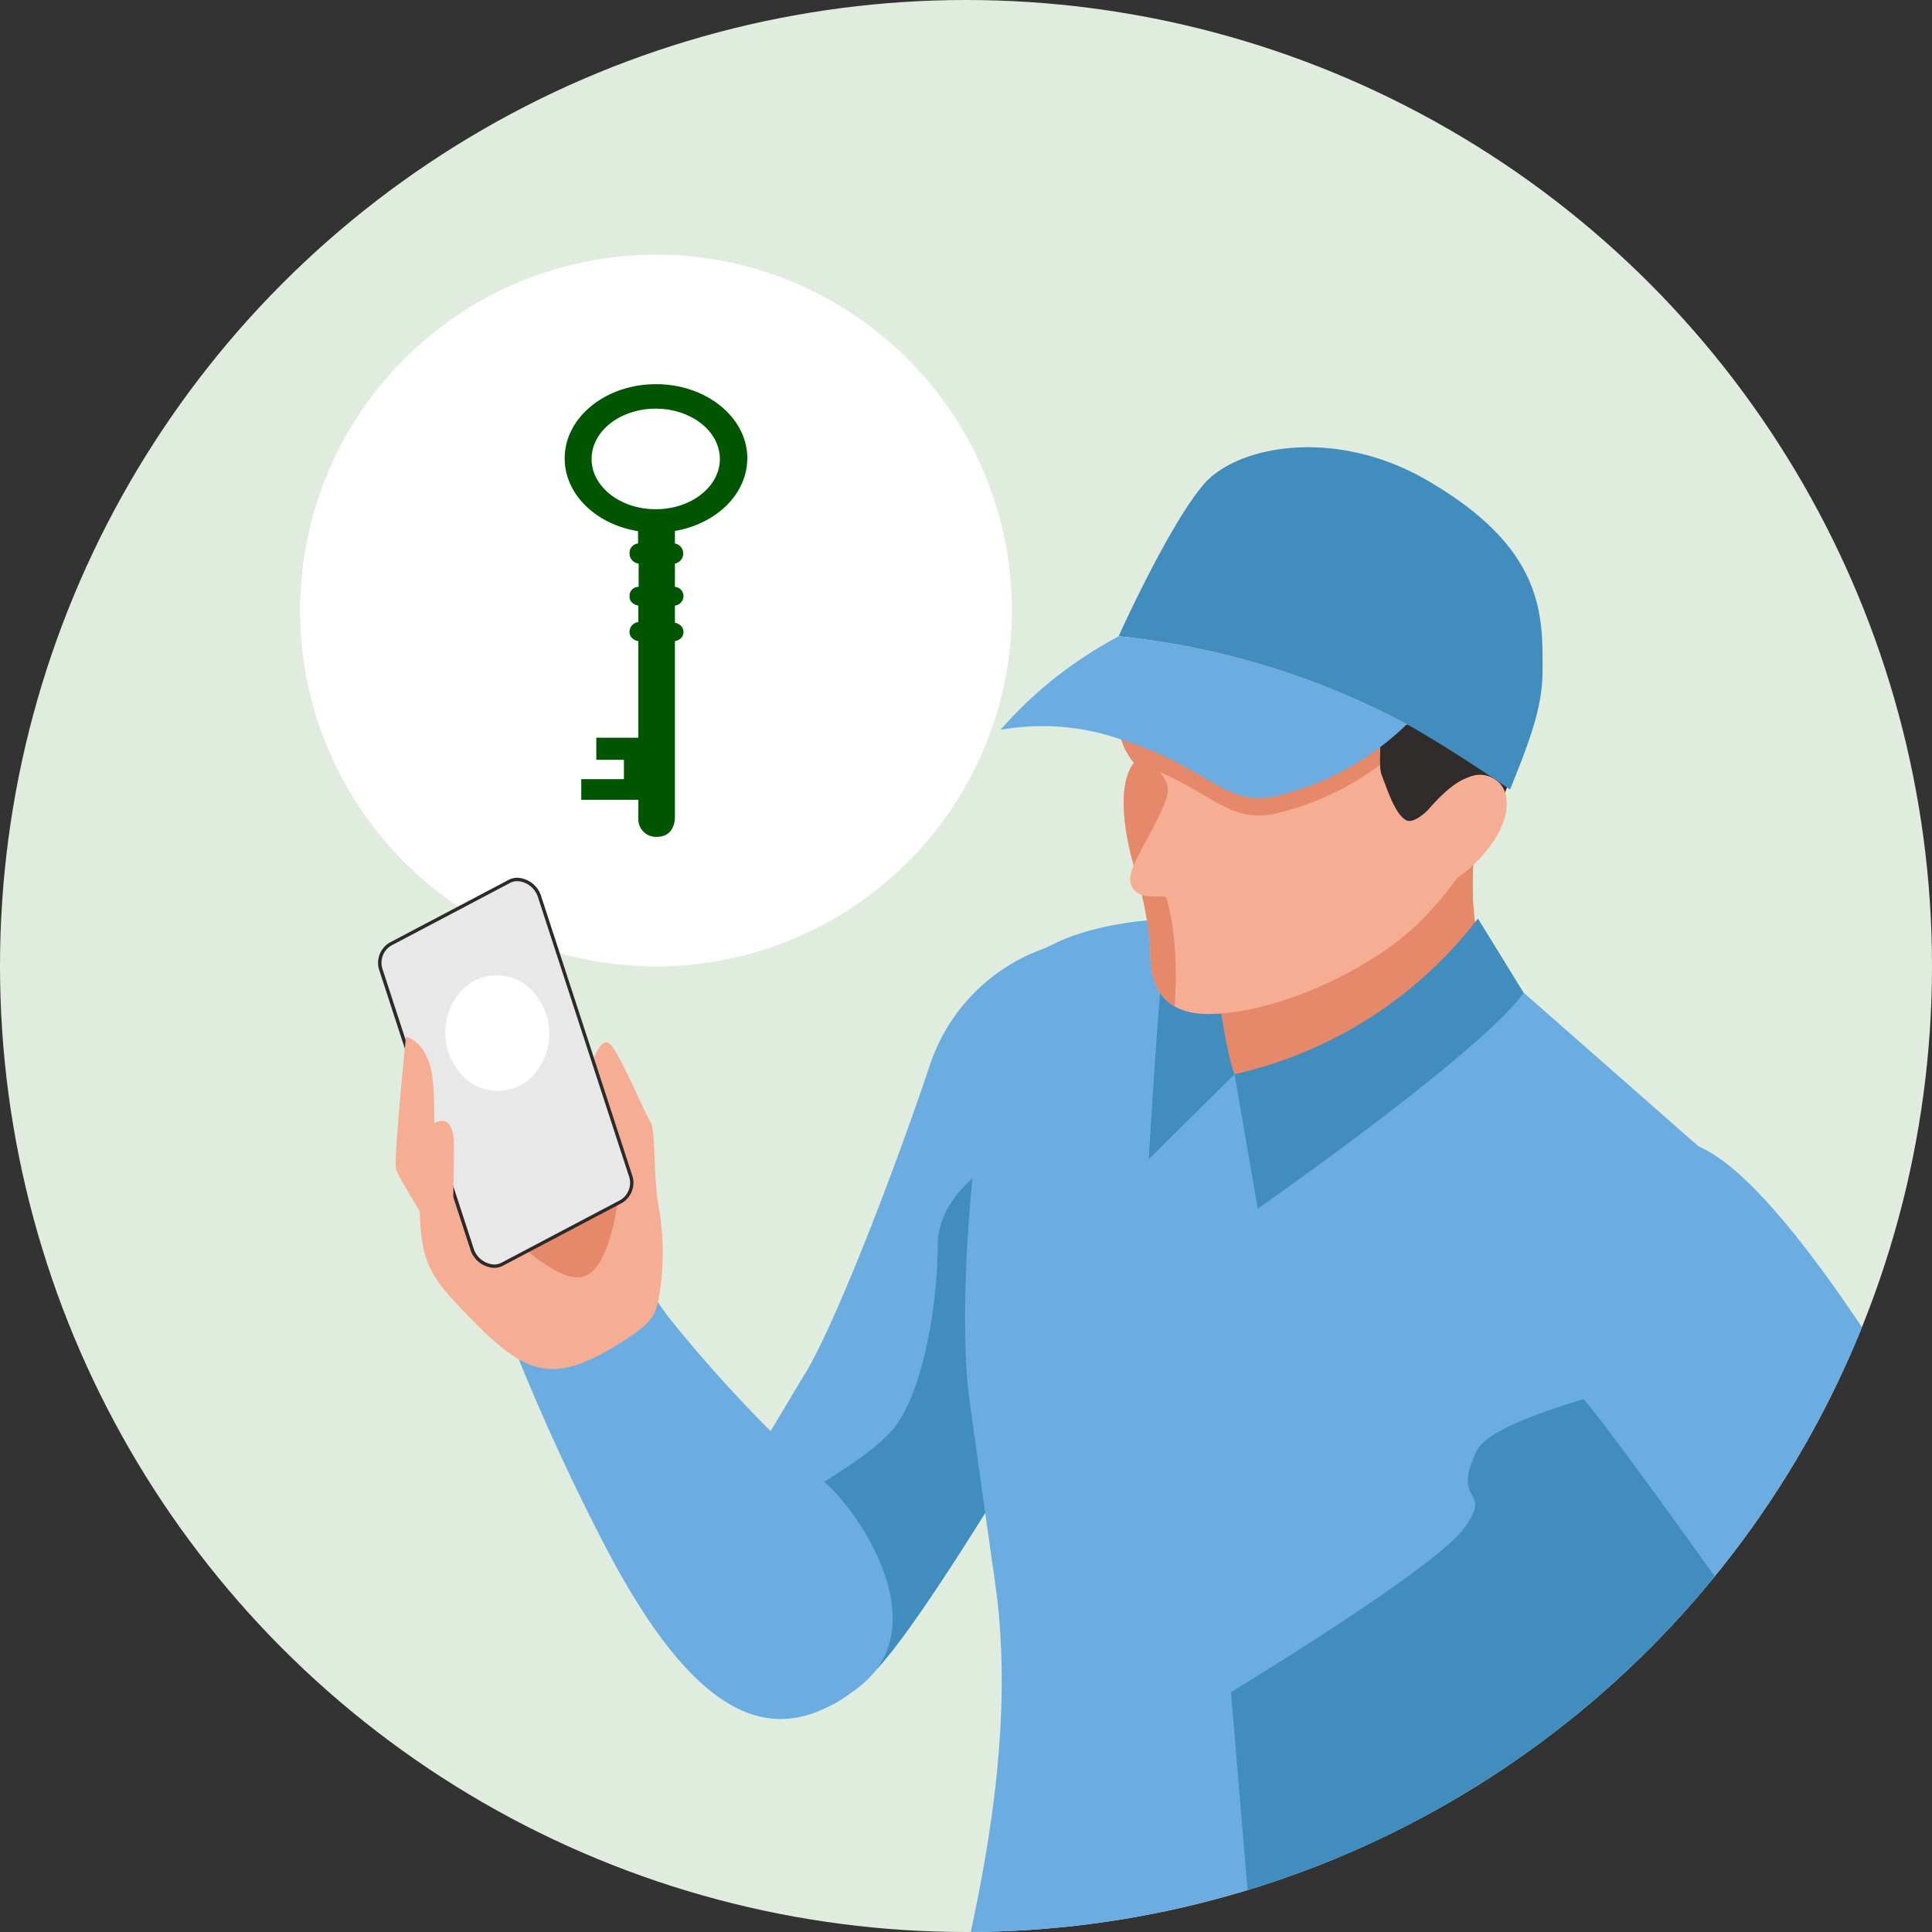
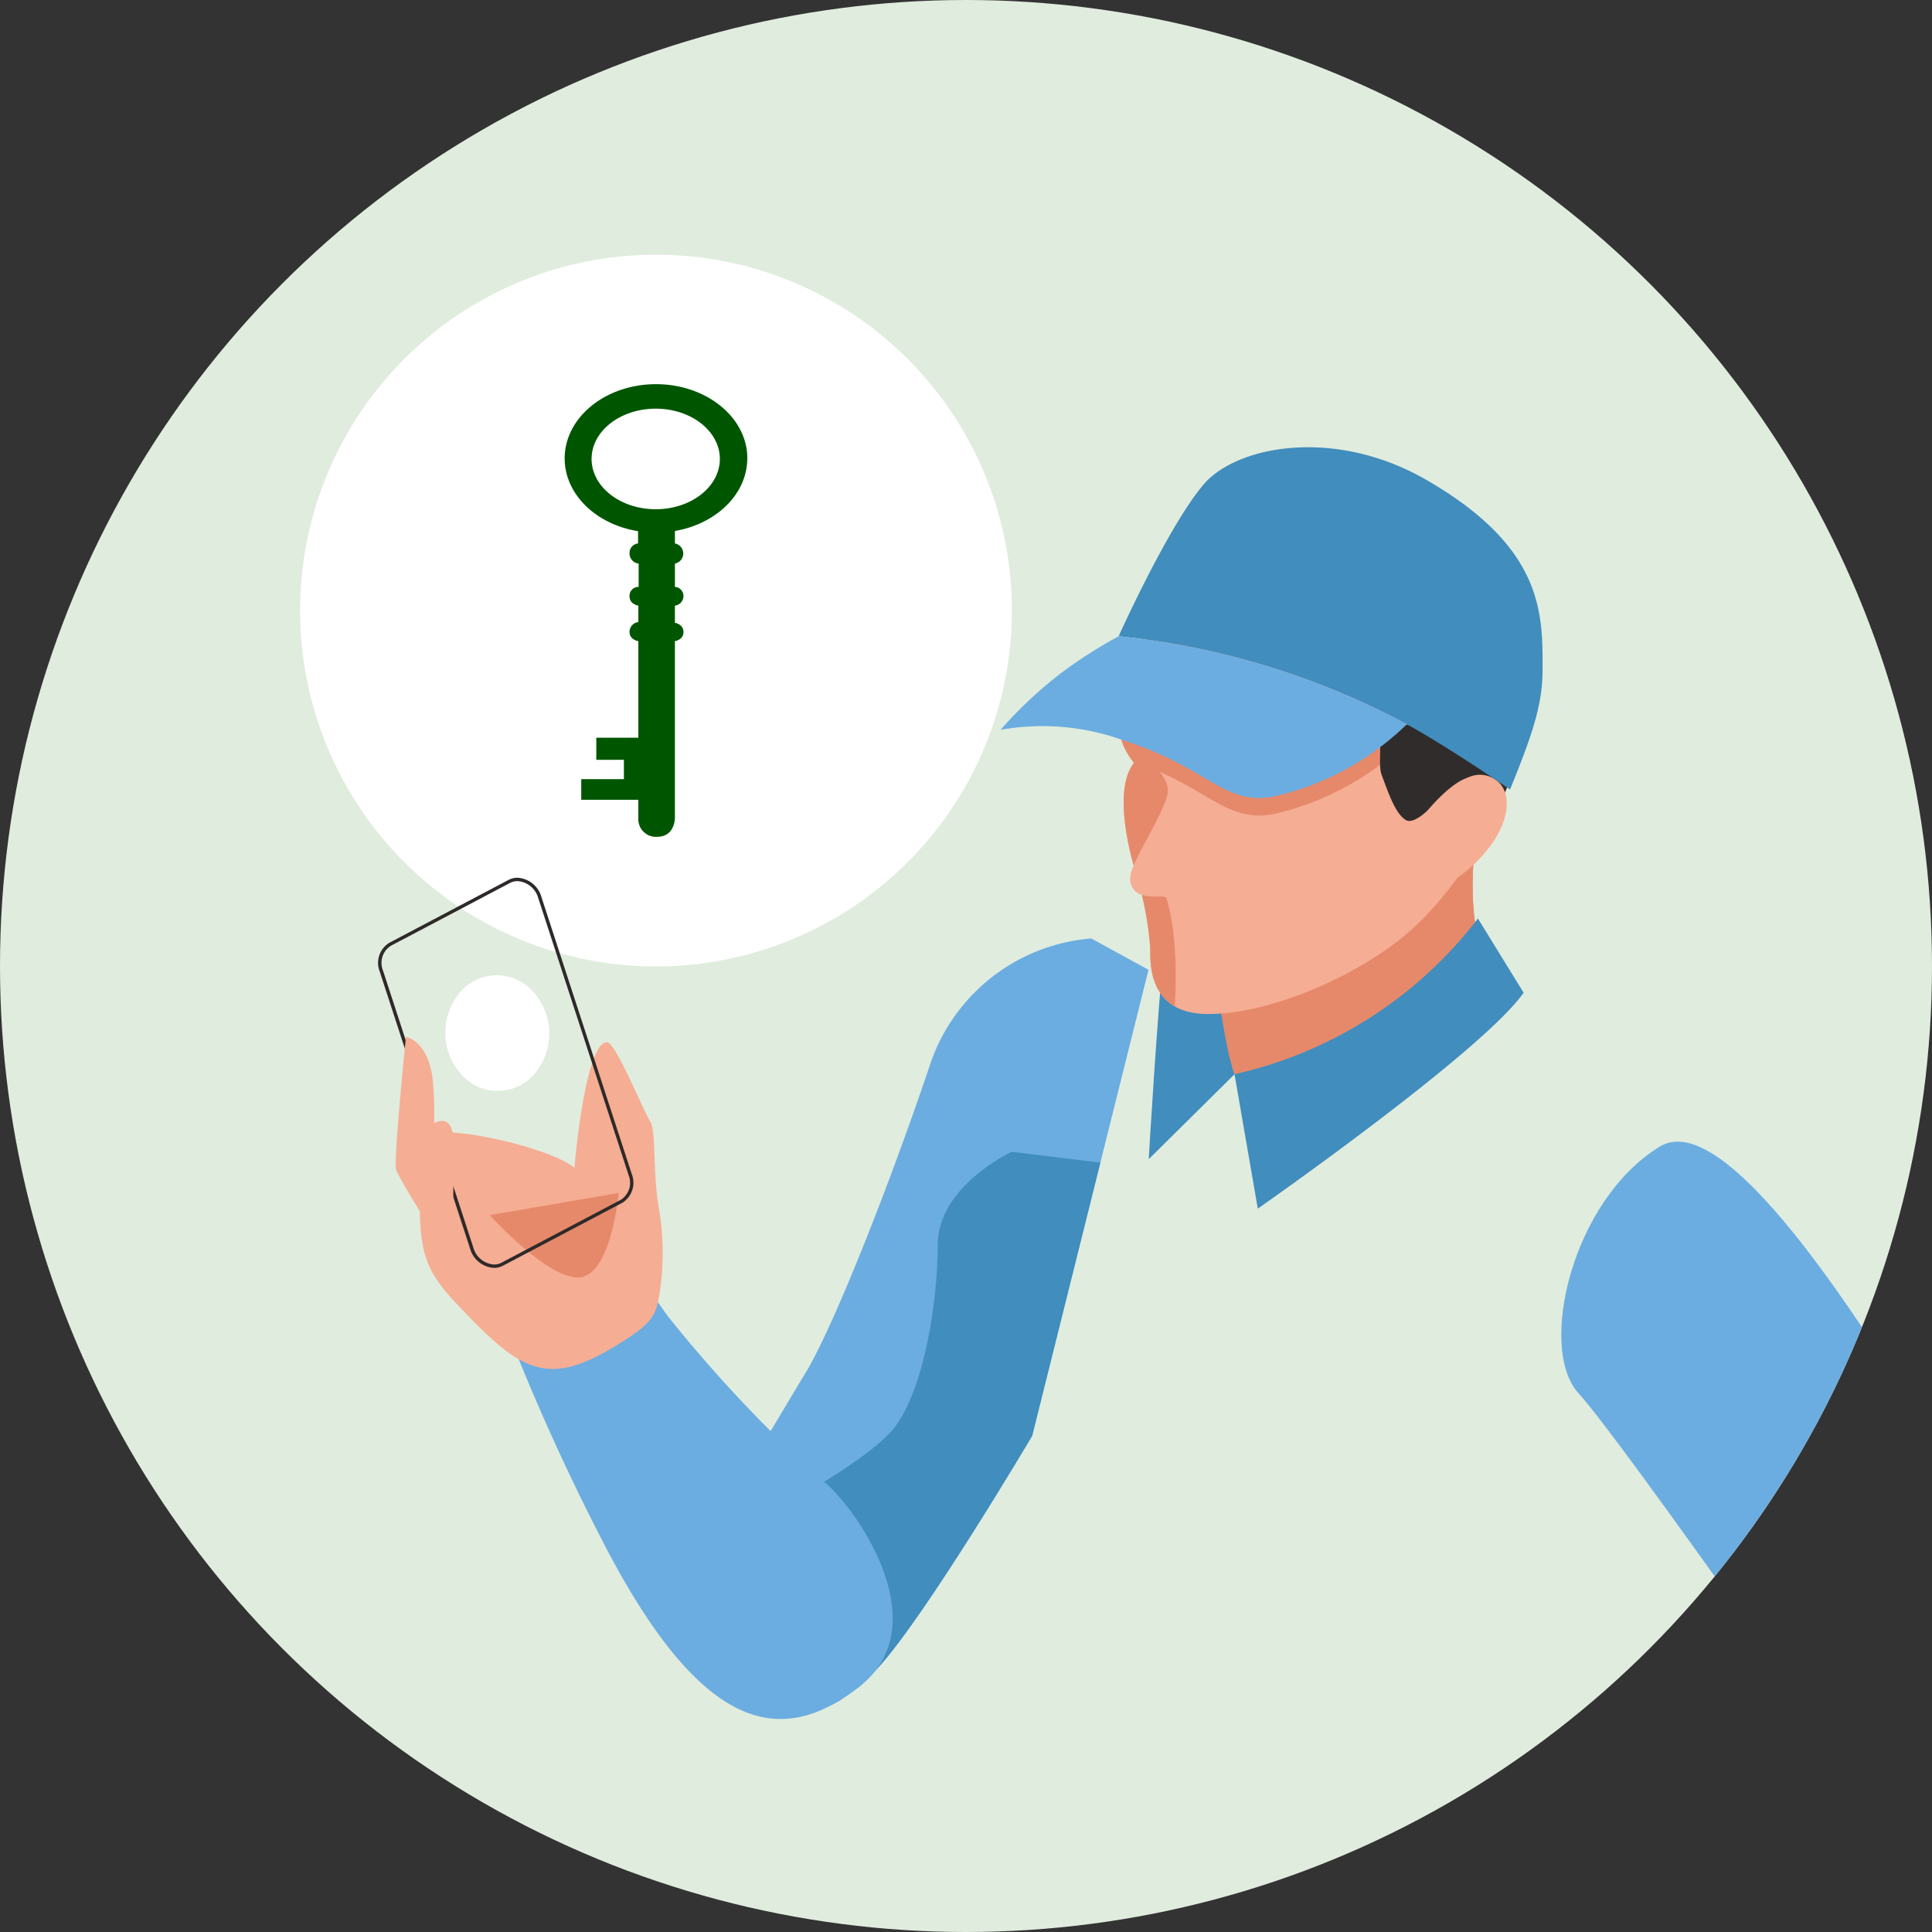
<svg xmlns="http://www.w3.org/2000/svg" width="170" height="170" viewBox="0 0 170 170">
  <rect x="0" y="0" width="170" height="170" fill="#333333" stroke="none" />
  <defs>
    <clipPath id="a">
      <circle cx="85" cy="85" r="85" transform="translate(290 6577)" fill="#fff" stroke="#707070" stroke-width="1" />
    </clipPath>
    <clipPath id="b">
      <rect width="161.285" height="154.627" fill="none" />
    </clipPath>
  </defs>
  <g transform="translate(-290 -6577)" clip-path="url(#a)">
    <circle cx="85" cy="85" r="85" transform="translate(290 6577)" fill="#e0ecde" />
    <g transform="translate(307.086 6596.889)">
      <g transform="translate(6 0)" clip-path="url(#b)">
        <path d="M63.815,32.211A31.315,31.315,0,1,1,32.5.9,31.314,31.314,0,0,1,63.815,32.211" transform="translate(2.137 1.619)" fill="#fff" />
        <path d="M55.555,25.118,50.52,22.362A16.341,16.341,0,0,0,36.27,33.651c-3.689,10.927-8.55,23.1-10.888,26.926s-6.975,11.965-7.844,11.965c-.317,0-2.187,2.506-4.438,5.694-3.93,5.57,10.518,14.841,15.511,11.026a16.505,16.505,0,0,0,3.143-2.725c4.152-4.494,13.565-20.408,13.565-20.408Z" transform="translate(22.418 40.326)" fill="#6bade0" />
        <path d="M40.008,54.053l6-24.039L38.2,29.058s-6.5,3.022-6.5,8.2S30.457,49.9,27.965,53.223s-12.59,8.444-12.59,8.444,6.871,6.877,9.369,14.507c.69-.667,1.276-1.25,1.7-1.713,4.149-4.494,13.563-20.408,13.563-20.408" transform="translate(27.727 52.401)" fill="#418dbd" />
-         <path d="M86.609,41.823l-15.4-13.535L43.869,21.762s-9.8-.614-15.3,2.96S21.2,54.976,22.407,63.829,24.8,80.778,24.9,81.714c1.354,11.956-1.211,23.918-2.554,30.24s1.932,18.567,18.965,23.175,39.78-.471,39.78-.471l9.03-70.829Z" transform="translate(39.774 39.171)" fill="#6bade0" />
-         <path d="M52.03,43.457c-2.36,4.9,1.547,3.179-1.107,6.815S30.4,64.7,30.4,64.7l3.916,46.785c15.357,1.7,31.714-1.951,31.714-1.951L75.068,38.7l-.339-3.047c-6.392,1.343-21.191,4.682-22.7,7.8" transform="translate(54.831 64.298)" fill="#418dbd" />
        <path d="M52.9,19.413s-.838,6.42.838,9.885-4.407,7.064-11.819,10.218-9.052,1.494-10.179.112C29.368,36.718,29.884,28.2,29.884,28.2Z" transform="translate(53.805 35.008)" fill="#e6896a" />
        <path d="M29.334,35.9c.684-3.8,1.455-7.7,1.455-7.7L53.8,19.414s-.835,6.417.838,9.882c.625,1.292.207,3.532-.956,5.994L50,38.353s.185-8.318-4.236-6.652c-3.835,1.449-10.3,4.471-16.43,4.2" transform="translate(52.899 35.009)" fill="#e6896a" />
        <path d="M35.37,35.439l-7.549,7.474s.782-13.369,1.427-19.34l3.888-1.836s1.09,10.784,2.234,13.7" transform="translate(50.171 39.197)" fill="#418dbd" />
        <path d="M55.723,10.965c-5.2-3.5-13.42-3.112-19.217.81a17.871,17.871,0,0,0-7.841,10.779c-.51,2.133-1.149,3.964-1.662,5.584s1.169,3.644,1.169,3.644c-1.817,2.285-.4,7.715-.025,9.032a3,3,0,0,0-.308,1.231A1.42,1.42,0,0,0,28.867,43.4a29.273,29.273,0,0,1,.737,4.729c0,1.306-.174,5.666,4.94,5.75s12.489-2.941,17.131-6.647,9.5-11.208,10.911-18.707-1.662-14.064-6.863-17.557" transform="translate(48.523 15.455)" fill="#f5ad94" />
        <path d="M27,19.255c.513-1.62,1.152-3.451,1.662-5.581.017-.056.031-.118.045-.177a69.311,69.311,0,0,1,23.083,7.336c.126.07.264.14.4.21A24.58,24.58,0,0,1,40.42,27.41c-4.233.746-5.5-2.251-12.38-4.684-.381-.5-1.461-2.119-1.037-3.471" transform="translate(48.522 24.339)" fill="#e6896a" />
        <path d="M27.953,26.935v0c.712-1.727,2.467-4.407,2.946-6.151.622-2.259-3.885-4.519-3.885-4.519a7.043,7.043,0,0,0,.962,1.637c-1.817,2.285-.4,7.715-.022,9.03" transform="translate(48.716 29.336)" fill="#e6896a" />
        <path d="M35.263,22.1c.575,1.514,1.2,3.457,2.156,4,.583.336,1.69-.625,1.979-.953.692-.8,5.52-6.389,5.825.516A31.525,31.525,0,0,0,47.887,17.8a19.7,19.7,0,0,0,.336-3.283C43.682,16.861,38.081,17.7,35.056,17.99c.224,1.735-.084,3.325.207,4.11" transform="translate(63.218 26.178)" fill="#302c2c" />
        <path d="M30.491,30.8c.44-6.333-.732-9.534-.732-9.534-.076-.278-1.25.031-2.156-.269h.006a29.2,29.2,0,0,1,.737,4.726c0,1-.1,3.787,2.145,5.077" transform="translate(49.78 37.86)" fill="#e6896a" />
        <path d="M36.489,26.562c.625.4,2.074.978,4.895-2.044s2.77-5.867,1.374-6.815a2.356,2.356,0,0,0-3.473.723c-.72,1.1-2.795,8.135-2.795,8.135" transform="translate(65.802 31.058)" fill="#f5ad94" />
        <path d="M61.316,37.06s-5.691-3.925-9.473-5.952a68.111,68.111,0,0,0-24.967-7.535s4.362-9.708,7.485-13.366c2.887-3.384,11.508-5.06,19.6-.387C64.344,15.814,64.19,21.648,64.178,26.59c-.006,3.084-.959,5.775-2.862,10.471" transform="translate(48.469 12.522)" fill="#418dbd" />
        <path d="M33.565,12.876a68.111,68.111,0,0,1,24.967,7.535c.123.07.264.14.392.207a24.565,24.565,0,0,1-11.763,6.372c-4.429.782-5.593-2.543-13.364-5.021a20.964,20.964,0,0,0-10.627-.858,37.06,37.06,0,0,1,5.13-4.841,40.7,40.7,0,0,1,5.265-3.395" transform="translate(41.784 23.219)" fill="#6bade0" />
        <path d="M51.932,21.736a37.248,37.248,0,0,1-21.418,13.7l2.049,11.827s19.775-13.806,23.388-19Z" transform="translate(55.027 39.197)" fill="#418dbd" />
        <path d="M49.446,29.167c5.537-3.367,17.106,13.68,27.442,31.611s8.186,20.5,8.318,24.782c.561,18.331-4.928,47.093-5.082,47.7,0,0-2.82.768-9.506-5.4,0,0-2.316-37.36-2.013-40.553,0,0-22.645-32.454-26.3-36.4S41.7,33.88,49.446,29.167" transform="translate(73.528 51.826)" fill="#6bade0" />
        <path d="M19.7,33.108l2.153,3.056A122.6,122.6,0,0,0,35.653,50.8c2.82,2.29,10.1,12.612,3.042,18.073C32.171,73.922,25.325,73.3,16.685,57.021A193.676,193.676,0,0,1,7.639,37.128Z" transform="translate(13.776 59.704)" fill="#6bade0" />
        <path d="M18.549,36.667s.925-11.017,2.857-11.048c.763-.011,3.07,5.744,3.849,7.042.471.788.2,4.586.709,7.457a23.272,23.272,0,0,1,0,8.076c-.3,1.578-.748,2.307-3.8,4.155-6.12,3.709-8.388,2.268-14.16-3.916-3.367-3.608-3.151-5.293-3-14.087.036-2.131,11.376.437,13.54,2.321" transform="translate(8.907 46.199)" fill="#f5ad94" />
        <path d="M18.48,30.35s-.625,7.078-3.372,7.42S7.138,32.3,7.138,32.3Z" transform="translate(12.872 54.731)" fill="#e6896a" />
-         <path d="M24.935,48.837,14.456,54.36a2,2,0,0,1-2.688-1.393L3.809,28.561a1.926,1.926,0,0,1,.777-2.349l10.476-5.523a2,2,0,0,1,2.691,1.393l7.959,24.406a1.926,1.926,0,0,1-.777,2.349" transform="translate(6.656 36.986)" fill="#e8e8e8" />
        <path d="M13.728,54.688a2.319,2.319,0,0,1-2.1-1.675L3.668,28.607a2.073,2.073,0,0,1,.848-2.526l10.476-5.523a1.7,1.7,0,0,1,.8-.2,2.32,2.32,0,0,1,2.1,1.674l7.959,24.406A2.073,2.073,0,0,1,25,48.968L14.525,54.491A1.685,1.685,0,0,1,13.728,54.688ZM15.79,20.658a1.4,1.4,0,0,0-.66.162L4.655,26.342a1.78,1.78,0,0,0-.7,2.172l7.959,24.406a2.022,2.022,0,0,0,1.82,1.471,1.392,1.392,0,0,0,.659-.163l10.479-5.523a1.78,1.78,0,0,0,.7-2.172L17.612,22.128A2.022,2.022,0,0,0,15.79,20.658Z" transform="translate(6.656 36.986)" fill="#2e2a29" />
        <path d="M13.769,31.973a4.254,4.254,0,0,1-6.453.443,5.5,5.5,0,0,1-.454-7.179,4.254,4.254,0,0,1,6.453-.443,5.5,5.5,0,0,1,.454,7.179" transform="translate(10.354 42.41)" fill="#fff" />
        <path d="M8.74,44.711s-4.3-6.776-4.525-7.611.872-11.651.872-11.651,2.122.381,2.388,4.16A37.313,37.313,0,0,1,7.4,36.116Z" transform="translate(7.547 45.893)" fill="#f5ad94" />
        <path d="M9.069,43.845s-3.748-3.827-3.894-4.614S5.6,28.452,5.6,28.452s1.988-1.6,1.96,1.909-.1,7.022-.1,7.022Z" transform="translate(9.29 50.649)" fill="#f5ad94" />
        <path d="M25.561,11.493c0-3.605-3.6-6.529-8.037-6.529S9.489,7.888,9.489,11.493c0,3.171,2.77,5.814,6.456,6.406v1.082a.829.829,0,0,0-.748.852.889.889,0,0,0,.8.917V22.8a.784.784,0,0,0-.8.841c0,.7.774.81.774.81V25.9a.86.86,0,0,0-.774.88c0,.673.774.8.774.8v8.491h-3.7v1.946H14.7v1.7H10.947v1.819H15.97v1.634A1.549,1.549,0,0,0,17.6,44.794c1.7,0,1.589-1.819,1.589-1.819v-15.4s.754-.109.754-.8-.754-.819-.754-.819V24.45a.857.857,0,0,0,.754-.81.815.815,0,0,0-.754-.841V20.75a.9.9,0,0,0,0-1.769v-1.1c3.636-.625,6.366-3.246,6.366-6.389M17.5,15.967c-3.117,0-5.643-1.979-5.643-4.424S14.378,7.12,17.5,7.12s5.643,1.982,5.643,4.424-2.526,4.424-5.643,4.424" transform="translate(17.112 8.951)" fill="#005600" />
      </g>
    </g>
  </g>
</svg>